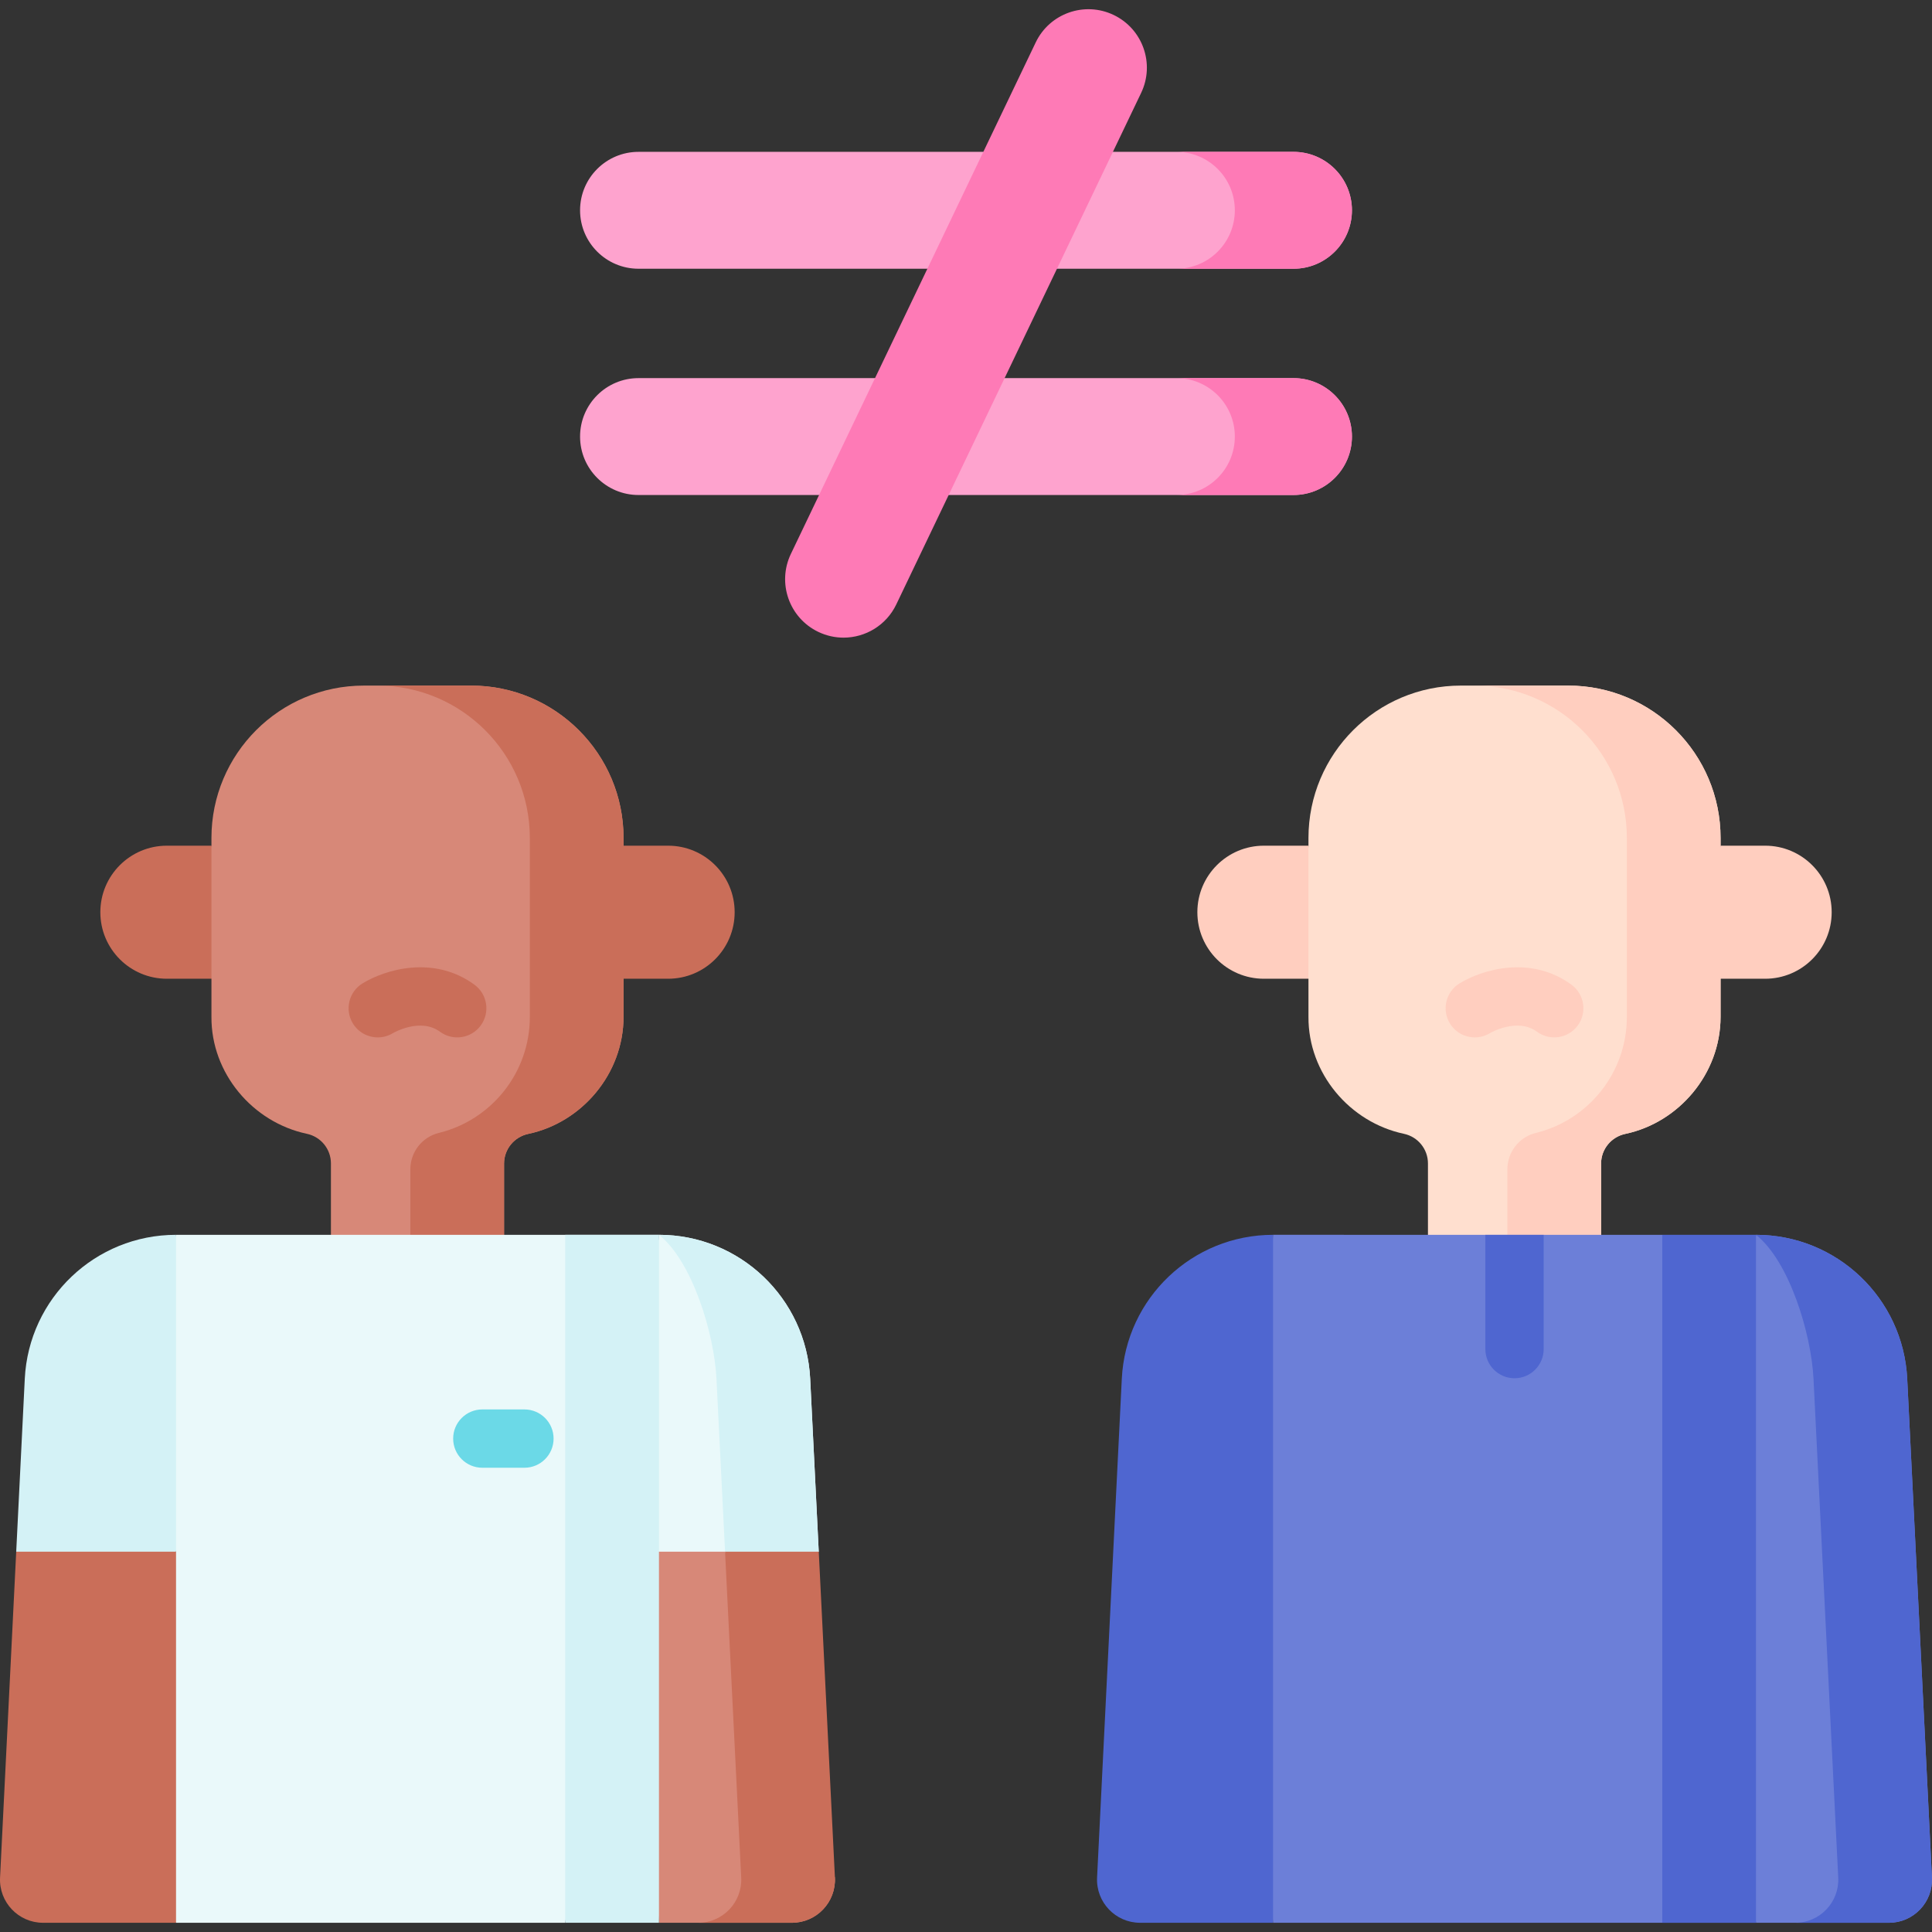
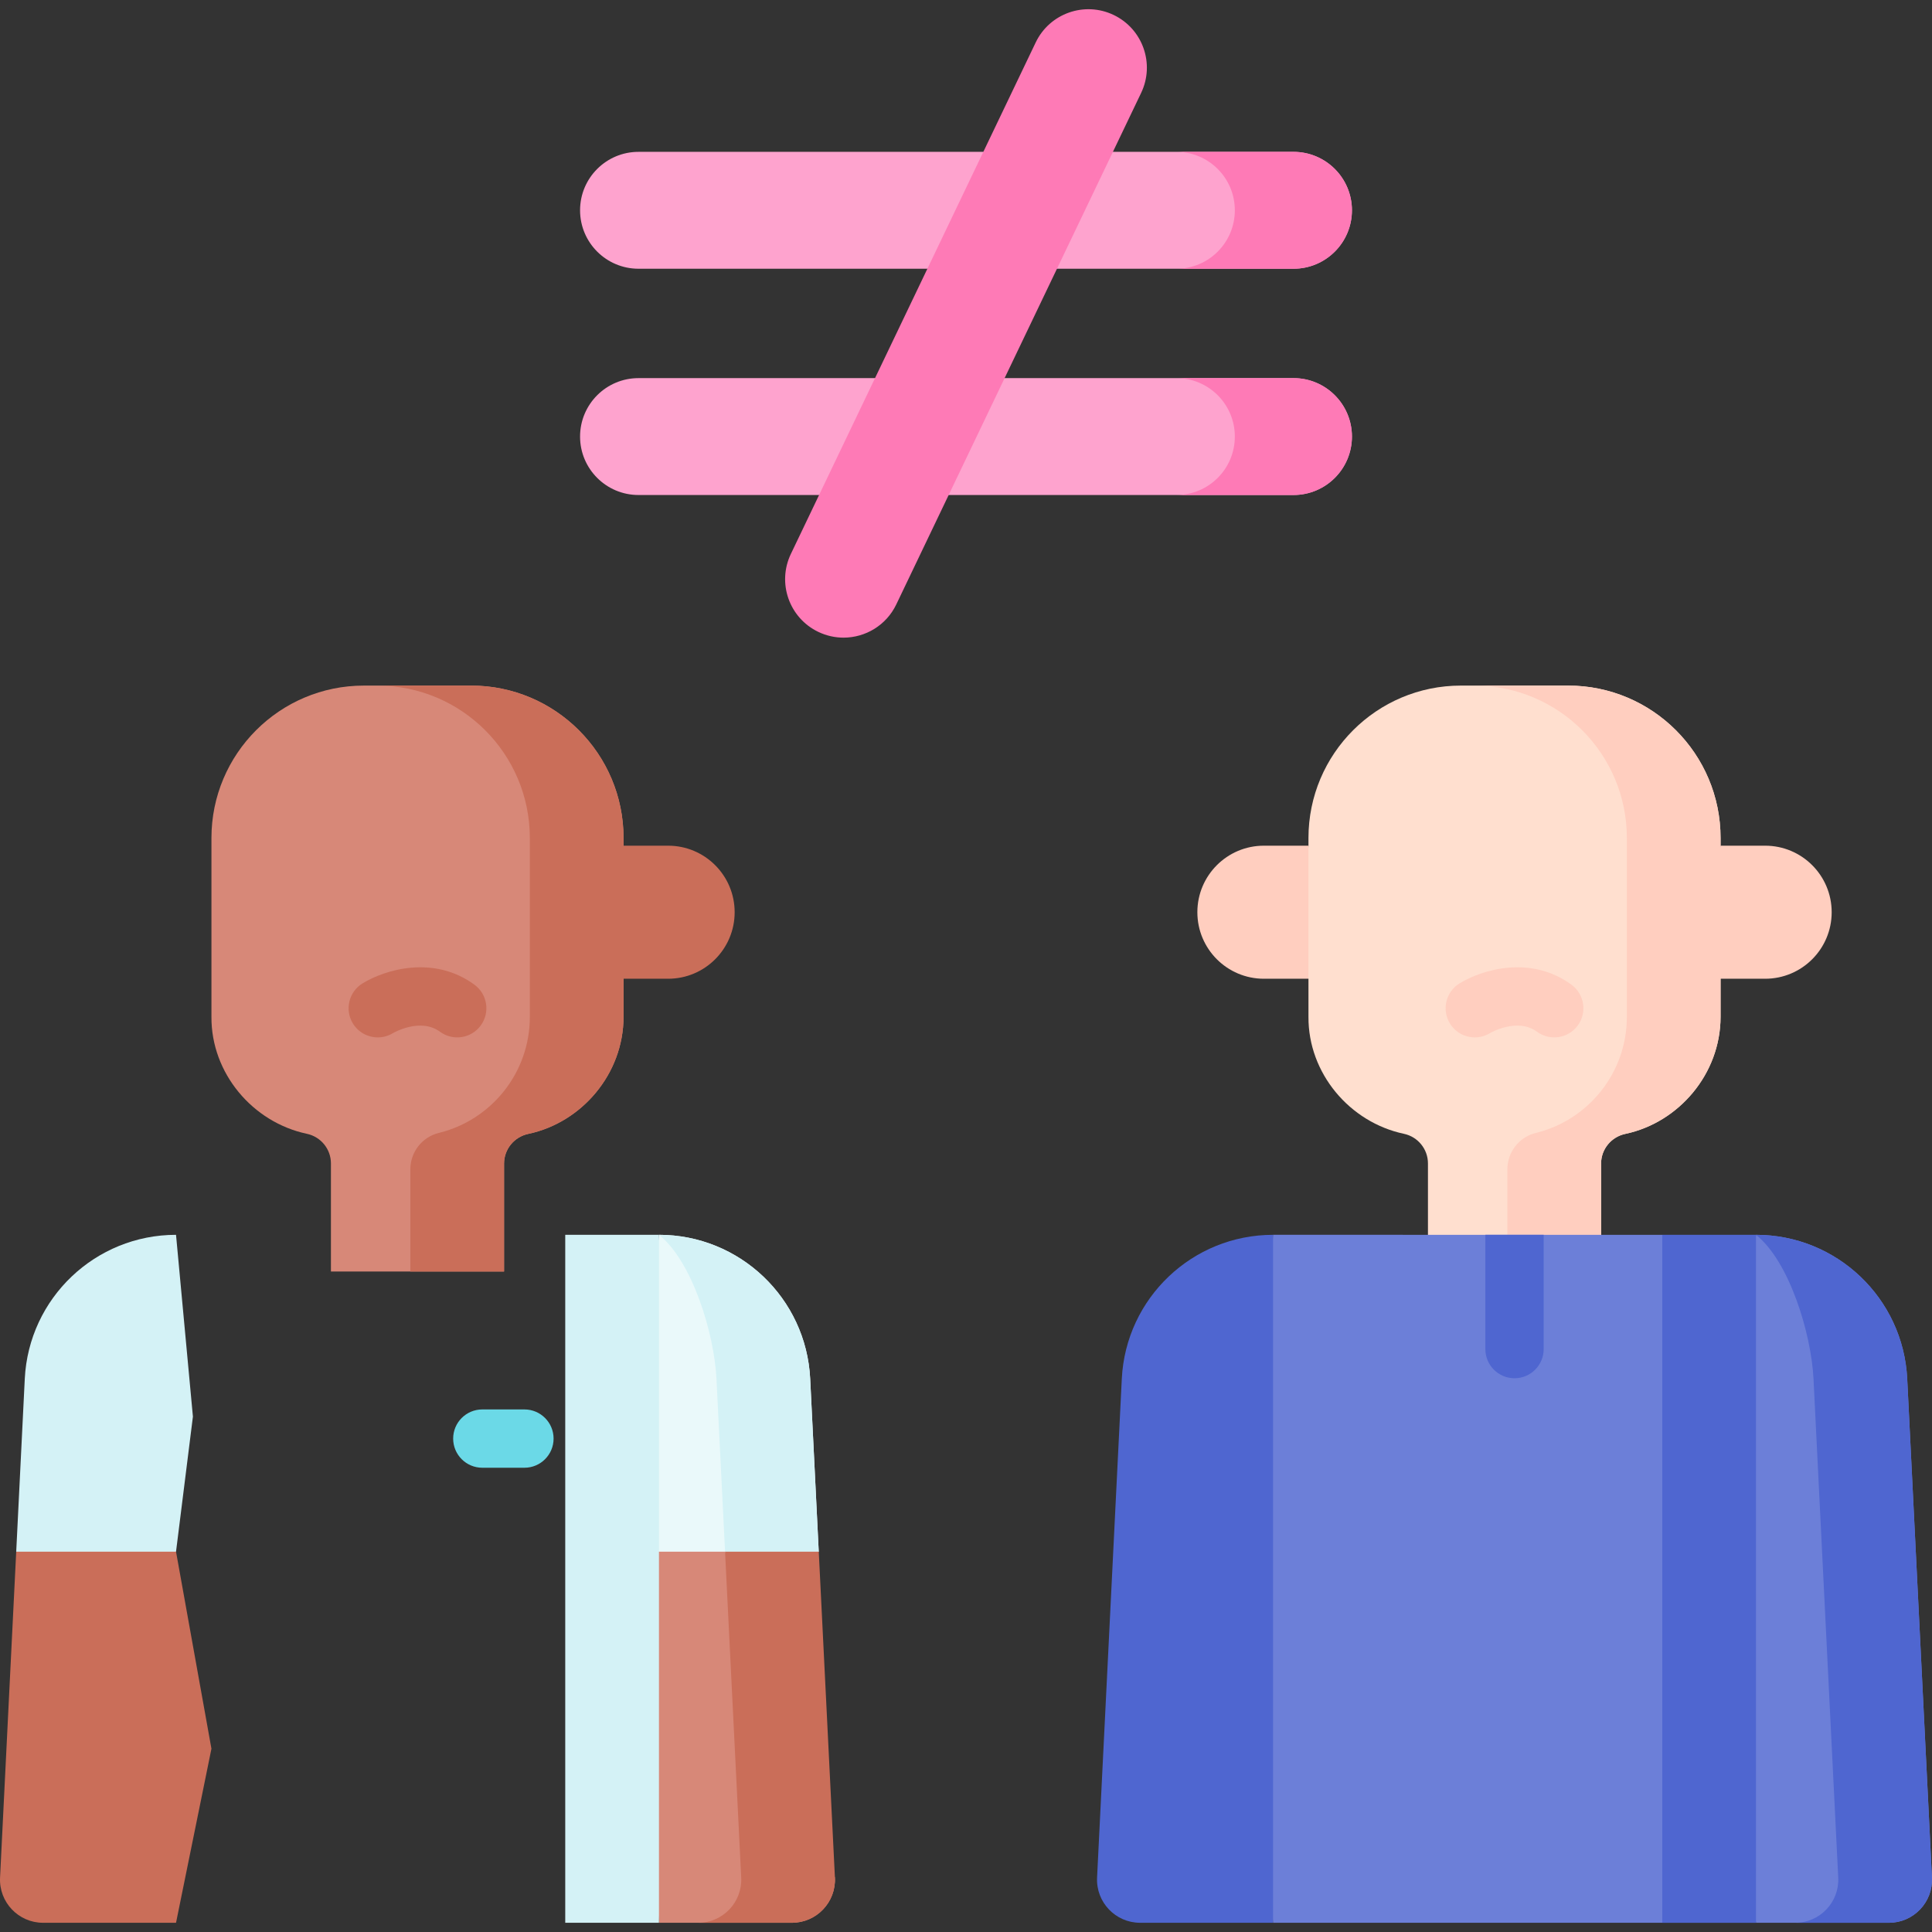
<svg xmlns="http://www.w3.org/2000/svg" id="Capa_1" enable-background="new 0 0 512 512" height="512" viewBox="0 0 512 512" width="512">
  <rect x="0" y="0" width="512" height="512" fill="#333333" stroke="none" />
  <g>
    <path d="m337.37 327.24 12.706 91.158-12.706 91.158h-35.233c-6.526 0-11.724-5.462-11.401-11.98l6.553-132.186c1.061-21.373 18.697-38.15 40.081-38.15z" fill="#4f66d0" />
    <path d="m465.352 327.24-9.382 93.372 9.382 88.944h35.233c6.526 0 11.724-5.462 11.401-11.98l-6.553-132.186c-1.061-21.373-18.697-38.15-40.081-38.15z" fill="#6c7fd8" />
    <path d="m505.433 365.39c-1.061-21.373-18.697-38.15-40.081-38.15 8.805 6.946 14.649 26.126 15.246 38.15l6.553 132.187c.323 6.518-4.874 11.98-11.401 11.98h24.835c6.526 0 11.724-5.462 11.401-11.98z" fill="#4f66d0" />
    <g>
      <path d="m346.757 224.116h-11.812c-9.737 0-17.631 7.894-17.631 17.631 0 9.737 7.894 17.631 17.631 17.631h21.501z" fill="#ffcebf" />
      <path d="m346.757 222.09v47.388c-.094 14.9 10.882 27.938 25.288 30.992 3.716.788 6.378 4.058 6.378 7.857v28.632h45.882v-28.598c0-3.817 2.691-7.078 6.426-7.867 14.12-2.983 25.216-15.846 25.24-31.015v-47.389c0-22.314-18.089-40.403-40.403-40.403h-28.408c-22.314 0-40.403 18.089-40.403 40.403z" fill="#ffdfcf" />
      <path d="m455.971 224.116h11.812c9.737 0 17.631 7.894 17.631 17.631 0 9.737-7.894 17.631-17.631 17.631h-20.55z" fill="#ffcebf" />
      <path d="m415.568 181.687h-24.835c22.314 0 40.403 18.089 40.403 40.403v47.388c0 14.895-10.284 27.388-24.139 30.766-4.431 1.08-7.527 5.082-7.527 9.643v27.071h24.835v-28.598c0-3.817 2.691-7.078 6.426-7.867 14.12-2.983 25.216-15.846 25.24-31.015v-47.388c0-22.314-18.089-40.403-40.403-40.403z" fill="#ffcebf" />
      <g>
        <path d="m390.84 274.923c-2.603 0-5.143-1.315-6.6-3.698-2.225-3.641-1.077-8.397 2.563-10.622 5.908-3.612 18.805-7.6 29.66.362 3.441 2.523 4.184 7.359 1.661 10.799-2.522 3.442-7.358 4.186-10.8 1.661-5.247-3.849-12.392.32-12.463.362-1.256.77-2.648 1.136-4.021 1.136z" fill="#ffcebf" />
      </g>
    </g>
    <path d="m46.648 327.24 4.476 48.173-4.476 35.793-18.342 12.383-24.008-12.383 2.269-45.816c1.061-21.373 18.697-38.15 40.081-38.15z" fill="#d4f2f6" />
    <path d="m46.648 411.206 9.386 52.218-9.386 46.133h-35.233c-6.526 0-11.724-5.462-11.401-11.98l4.283-86.37h42.351z" fill="#ca6e59" />
    <path d="m216.977 411.206-19.027 12.383-5.295-2.153-25.126-10.23 7.098-83.97c21.387 0 39.023 16.782 40.084 38.158z" fill="#eaf9fa" />
    <path d="m216.977 411.206-19.027 12.383-5.295-2.153-.505-10.23-2.277-45.812c-.299-6.016-1.906-13.815-4.543-20.985s-6.305-13.701-10.704-17.173c21.387 0 39.023 16.782 40.084 38.158z" fill="#d4f2f6" />
    <path d="m167.533 411.206 7.097 98.35h35.233c6.526 0 11.724-5.462 11.401-11.98l-29.115-86.37z" fill="#d78878" />
    <path d="m216.981 411.206h-24.835l4.283 86.37c.323 6.518-4.874 11.98-11.401 11.98h24.835c6.526 0 11.724-5.462 11.401-11.98z" fill="#ca6e59" />
    <g>
-       <path d="m56.035 224.116h-11.813c-9.737 0-17.631 7.894-17.631 17.631 0 9.737 7.894 17.631 17.631 17.631h21.501z" fill="#ca6e59" />
      <path d="m56.035 222.09v47.388c-.094 14.9 10.882 27.938 25.288 30.992 3.716.788 6.378 4.058 6.378 7.857v28.632h45.882v-28.598c0-3.817 2.691-7.078 6.426-7.867 14.12-2.983 25.216-15.846 25.24-31.015v-47.389c0-22.314-18.089-40.403-40.403-40.403h-28.408c-22.314 0-40.403 18.089-40.403 40.403z" fill="#d78878" />
      <path d="m165.248 224.116h11.812c9.737 0 17.631 7.894 17.631 17.631 0 9.737-7.894 17.631-17.631 17.631h-20.55z" fill="#ca6e59" />
      <path d="m124.845 181.687h-24.835c22.314 0 40.403 18.089 40.403 40.403v47.388c0 14.895-10.284 27.388-24.139 30.766-4.431 1.08-7.527 5.082-7.527 9.643v27.071h24.835v-28.598c0-3.817 2.691-7.078 6.426-7.867 14.12-2.983 25.216-15.846 25.24-31.015v-47.388c0-22.314-18.089-40.403-40.403-40.403z" fill="#ca6e59" />
      <g>
        <path d="m100.118 274.923c-2.603 0-5.143-1.315-6.6-3.698-2.225-3.641-1.077-8.397 2.563-10.622 5.908-3.612 18.805-7.6 29.66.362 3.441 2.523 4.184 7.359 1.661 10.799-2.522 3.442-7.358 4.186-10.8 1.661-5.247-3.849-12.392.32-12.463.362-1.257.77-2.648 1.136-4.021 1.136z" fill="#ca6e59" />
      </g>
    </g>
-     <path d="m46.652 327.237h127.978l-24.835 182.317h-103.143z" fill="#eaf9fa" />
    <path d="m149.795 327.237h24.835v182.317h-24.835z" fill="#d4f2f6" />
-     <path d="m440.517 327.237 24.836 182.321h-127.979v-182.322l56.263.001 7.726 5.081 7.727-5.081z" fill="#6c7fd8" />
+     <path d="m440.517 327.237 24.836 182.321h-127.979v-182.322z" fill="#6c7fd8" />
    <path d="m440.517 327.237h24.835v182.317h-24.835z" fill="#4f66d0" />
    <g>
      <g>
        <path d="m342.788 71.217h-173.576c-8.554 0-15.488-6.934-15.488-15.488s6.934-15.488 15.488-15.488h173.576c8.554 0 15.488 6.934 15.488 15.488s-6.934 15.488-15.488 15.488z" fill="#fea3ce" />
      </g>
      <g>
        <path d="m358.281 55.733c0 8.549-6.938 15.488-15.488 15.488h-31.037c8.56 0 15.488-6.938 15.488-15.488 0-8.56-6.928-15.488-15.488-15.488h31.037c8.549 0 15.488 6.928 15.488 15.488z" fill="#fe7ab6" />
      </g>
      <g>
        <path d="m342.788 131.182h-173.576c-8.554 0-15.488-6.934-15.488-15.488s6.934-15.488 15.488-15.488h173.576c8.554 0 15.488 6.934 15.488 15.488s-6.934 15.488-15.488 15.488z" fill="#fea3ce" />
      </g>
      <g>
        <path d="m358.281 115.691c0 8.56-6.938 15.488-15.488 15.488h-31.037c8.56 0 15.488-6.928 15.488-15.488 0-8.549-6.928-15.488-15.488-15.488h31.037c8.549 0 15.488 6.939 15.488 15.488z" fill="#fe7ab6" />
      </g>
    </g>
    <g>
      <path d="m223.545 168.982c-2.241 0-4.518-.489-6.676-1.522-7.715-3.693-10.976-12.941-7.283-20.657l64.887-135.556c3.693-7.715 12.938-10.977 20.657-7.283 7.715 3.693 10.976 12.941 7.283 20.657l-64.887 135.556c-2.66 5.558-8.204 8.805-13.981 8.805z" fill="#fe7ab6" />
    </g>
    <g>
      <path d="m409.09 327.236v30.287c0 4.265-3.451 7.726-7.726 7.726-4.265 0-7.726-3.462-7.726-7.726v-30.287z" fill="#4f66d0" />
    </g>
    <g>
      <path d="m138.98 388.968h-11.161c-4.268 0-7.726-3.459-7.726-7.726s3.459-7.726 7.726-7.726h11.161c4.268 0 7.726 3.459 7.726 7.726s-3.459 7.726-7.726 7.726z" fill="#6bd9e7" />
    </g>
  </g>
</svg>